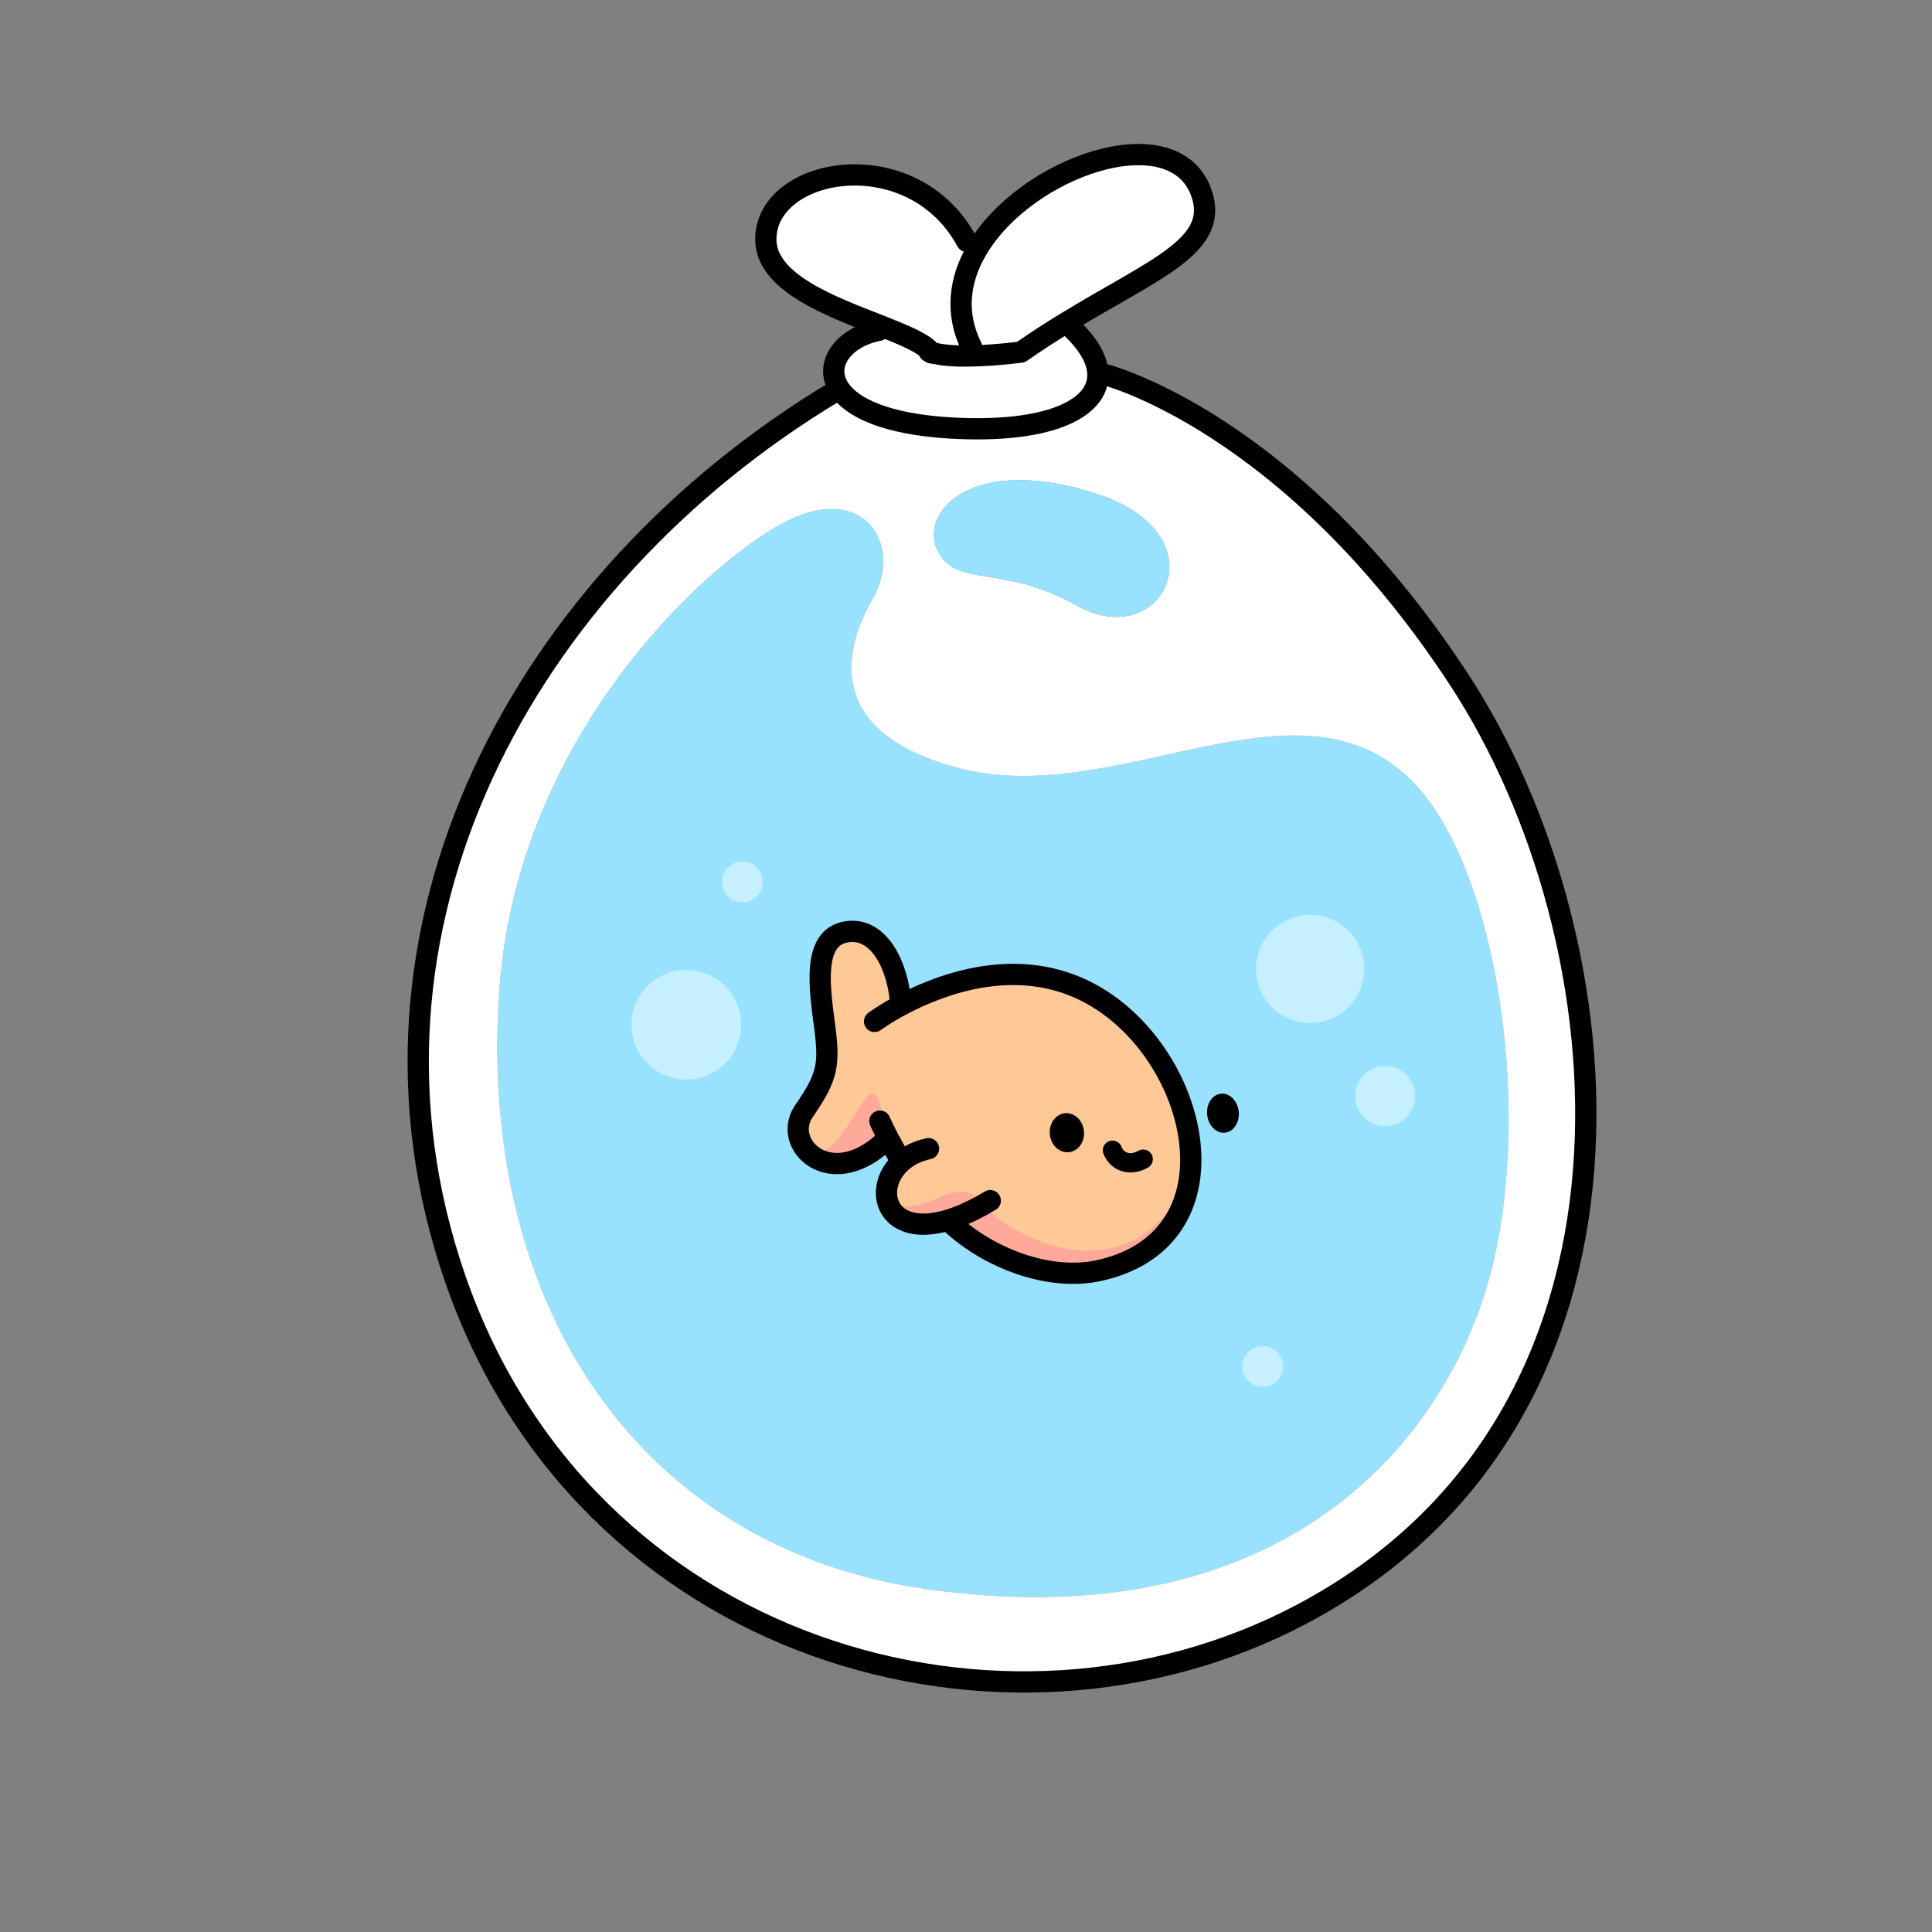
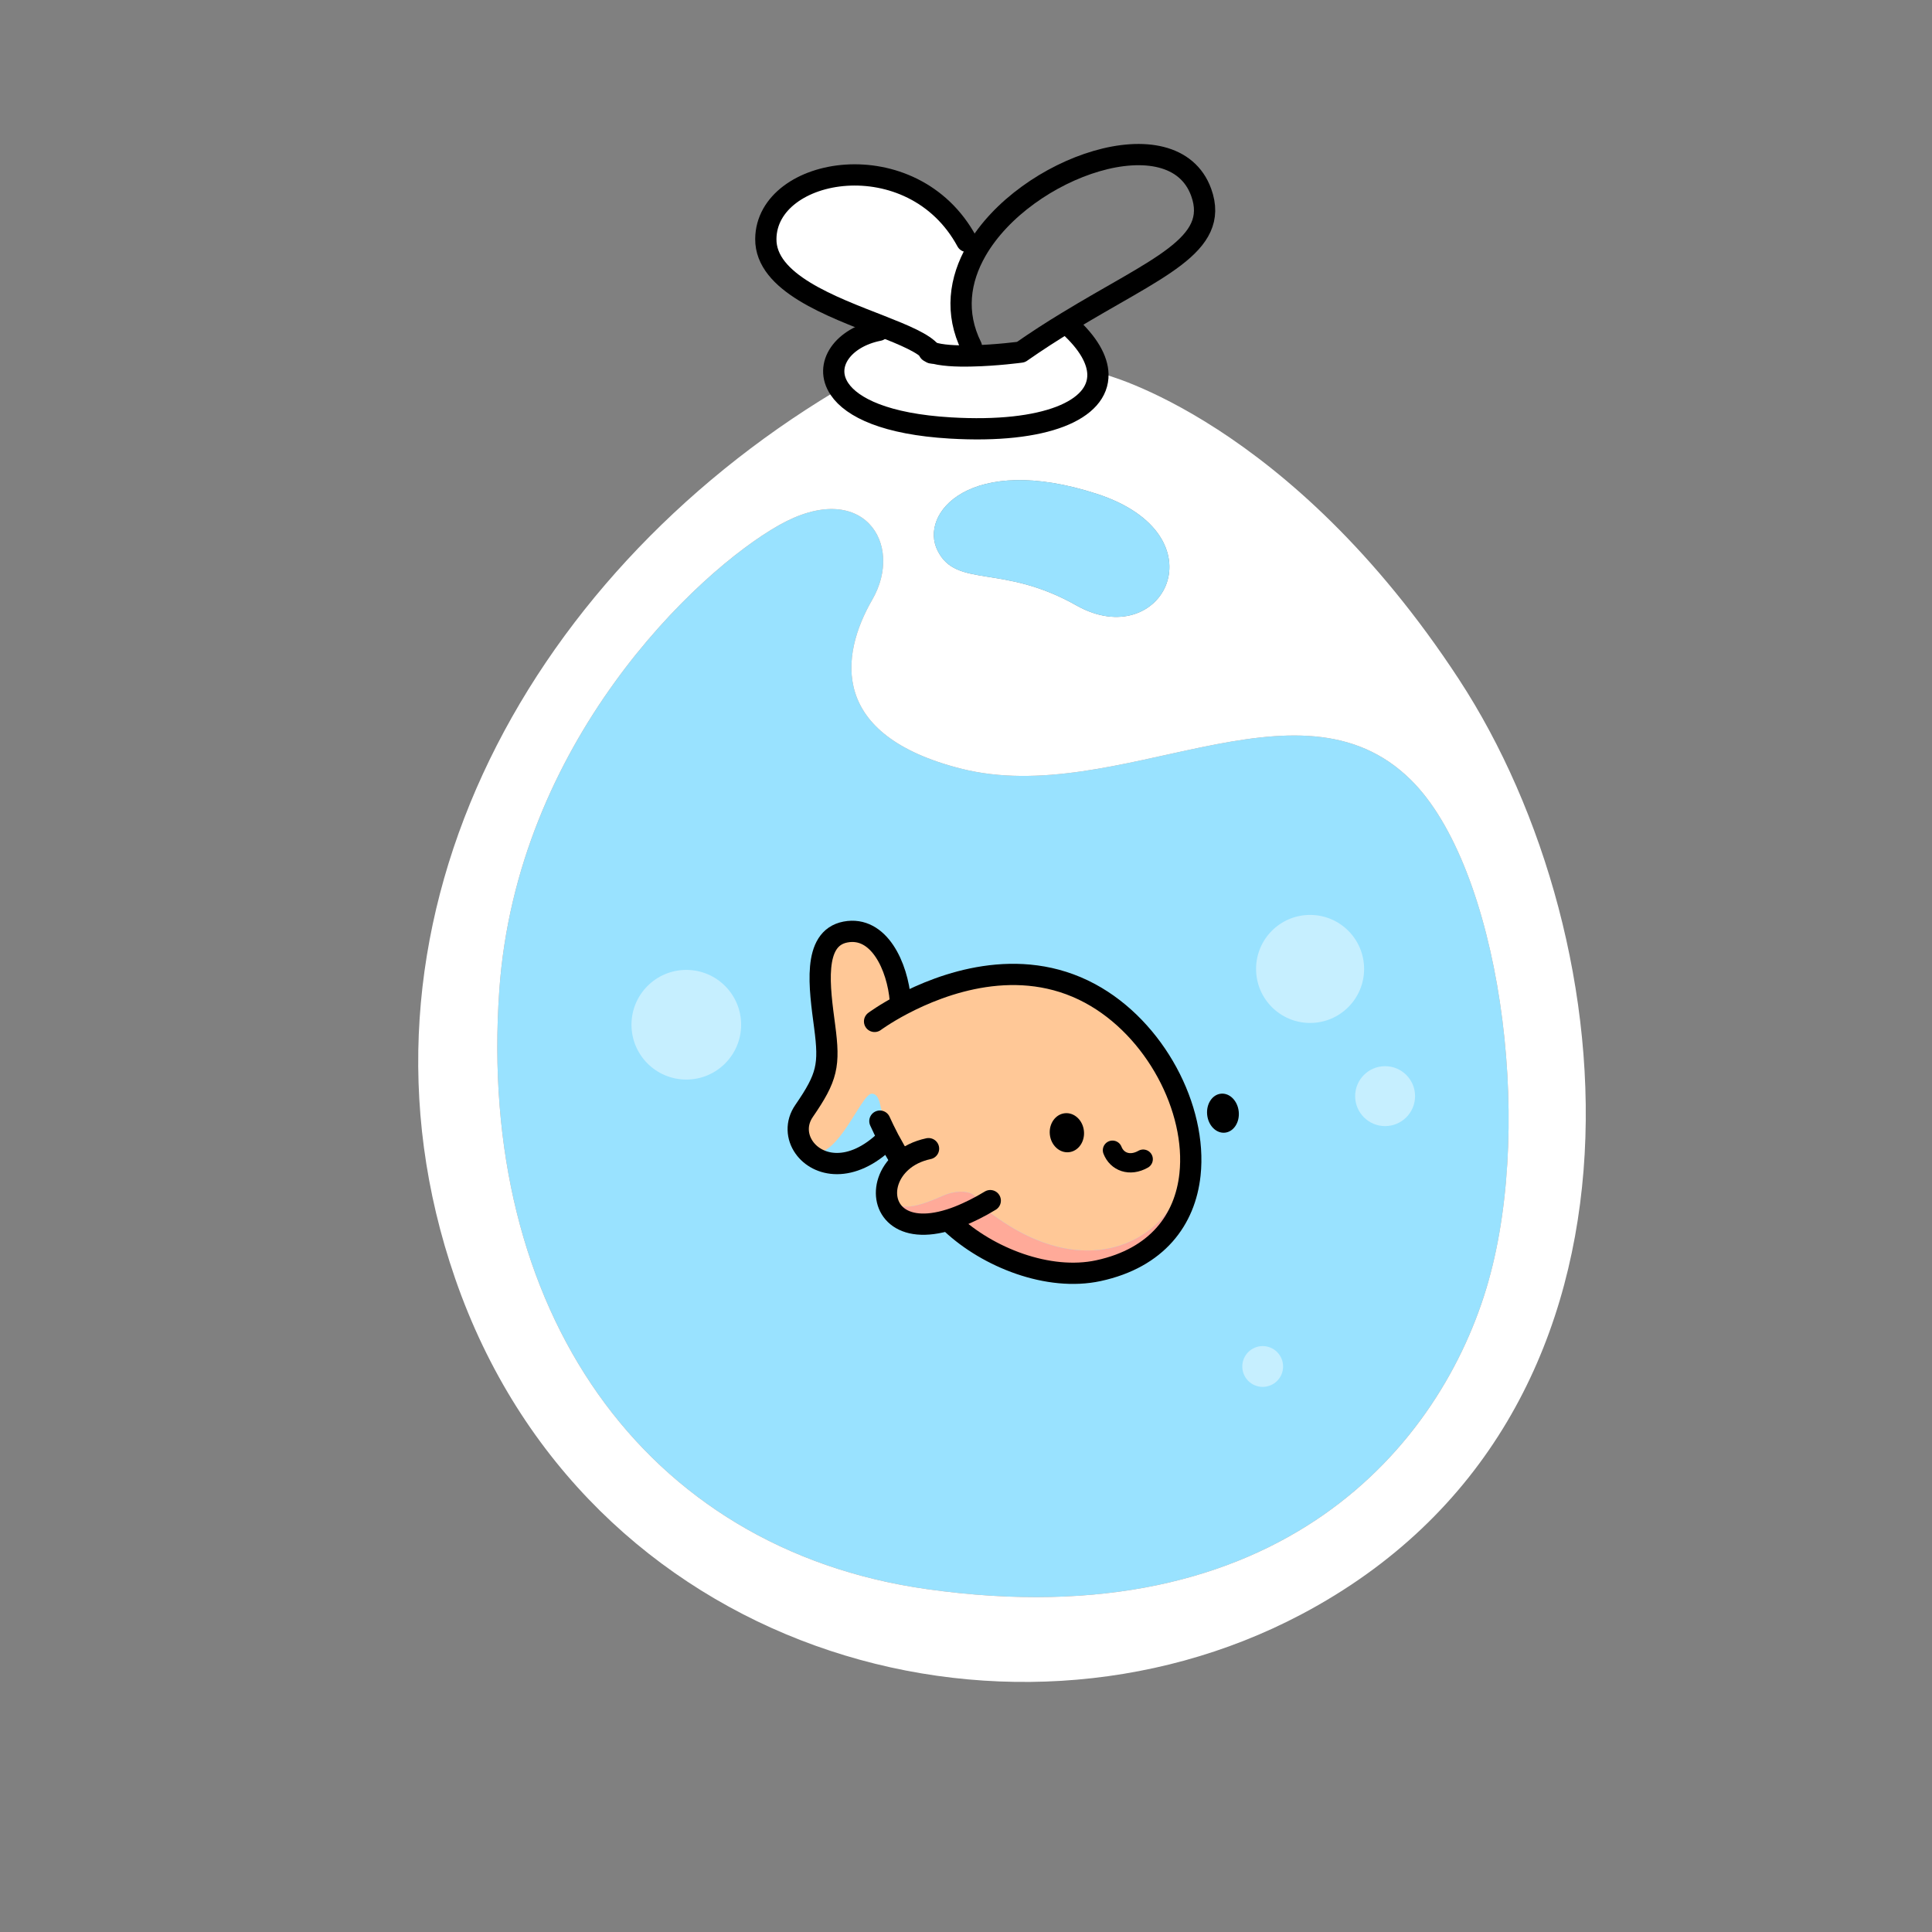
<svg xmlns="http://www.w3.org/2000/svg" id="Layer_2" viewBox="0 0 1000 1000">
  <rect x="0" y="0" width="1000" height="1000" fill="#808080" stroke="none" />
  <defs>
    <style>.cls-1,.cls-2,.cls-3{fill:none;}.cls-4,.cls-5{fill:#fff;}.cls-6{fill:#ffc897;}.cls-7{fill:#fa9;}.cls-8{fill:#99e2ff;}.cls-2{stroke-width:11px;}.cls-2,.cls-3{stroke:#000;stroke-linecap:round;stroke-linejoin:round;}.cls-3{stroke-width:10px;}.cls-5{opacity:.44;}</style>
  </defs>
  <g id="_01">
    <g>
-       <rect class="cls-1" width="1000" height="1000" />
      <g>
        <g>
          <path class="cls-8" d="m730.33,403.71c45.31,44.8,64.04,175.18,40.06,259.58-23.98,84.36-107.39,185.16-290.66,159.24-147.22-20.82-232.79-145.22-221.3-309.93,8.97-128.09,101.77-216.49,144.85-240.81,43.08-24.28,65.04,9.48,48.2,38.61-16.83,29.17-22.02,70.22,45.91,87.44,81.23,20.55,174.14-52.27,232.93,5.87Z" />
          <path class="cls-4" d="m755.21,351.72c87.91,134.4,111.16,382.17-81.78,483.95-154.03,81.29-370.99,19.49-437.86-173.96-62.6-181.06,35.32-362.01,196.45-458.95l2.53-1.36c6.48,9.58,24,18.14,57.35,20.11,49.37,2.91,76.84-9.33,76.38-27.84l2.72-.07s96.29,23.7,184.21,158.11Zm15.17,311.57c23.98-84.4,5.25-214.79-40.06-259.58-58.79-58.14-151.7,14.69-232.93-5.87-67.94-17.22-62.75-58.27-45.91-87.44,16.83-29.13-5.12-62.89-48.2-38.61-43.09,24.32-135.88,112.72-144.85,240.81-11.49,164.71,74.08,289.11,221.3,309.93,183.27,25.92,266.68-74.88,290.66-159.24Zm-213.31-349.96c44.69,25.28,76.51-36.4,10.52-57.76-65.36-21.18-92.15,10.09-82.24,29.56,9.91,19.51,33.48,6.57,71.73,28.2Z" />
-           <path class="cls-4" d="m621.73,99.55c9.96,27.51-23.33,39.03-69.47,67.21-7.64,4.62-15.62,9.76-23.82,15.48,0,0-12.71,1.73-25.52,1.98l-.12-4.81c-8.62-17.34-6.16-34.59,2.56-49.74,25.13-43.62,102.01-69.8,116.36-30.13Z" />
          <path class="cls-8" d="m567.59,255.57c66,21.36,34.18,83.04-10.52,57.76-38.25-21.62-61.82-8.69-71.73-28.2-9.91-19.47,16.88-50.74,82.24-29.56Z" />
          <path class="cls-4" d="m481.9,182.31c5.02,1.73,13.06,2.12,21.03,1.91,12.82-.25,25.52-1.98,25.52-1.98,8.2-5.73,16.18-10.86,23.82-15.48l1.1,1.8c9.9,9.02,14.73,17.59,14.92,25.12.46,18.51-27.01,30.75-76.38,27.84-33.35-1.97-50.87-10.52-57.35-20.11-8.5-12.53,1.87-26.83,20.32-30.45l.92-2.33c12.24,4.82,22.55,9.09,26.11,13.69Z" />
          <path class="cls-4" d="m500.44,124.95l4.92,4.73c-8.72,15.15-11.18,32.4-2.56,49.74l.12,4.81c-7.97.21-16-.18-21.03-1.91-3.57-4.6-13.87-8.87-26.11-13.69-25.52-9.99-59.64-22.31-59.39-44.99.39-37.61,75.88-50.71,104.05,1.31Z" />
        </g>
        <g>
          <path class="cls-2" d="m502.81,179.42c-8.62-17.34-6.16-34.59,2.56-49.74,25.13-43.62,102.01-69.8,116.36-30.13,9.96,27.51-23.33,39.03-69.47,67.21-7.64,4.62-15.62,9.76-23.82,15.48,0,0-12.71,1.73-25.52,1.98-7.97.21-16-.18-21.03-1.91-.36-.09-.67-.22-.99-.35" />
          <path class="cls-2" d="m553.36,168.56c9.9,9.02,14.73,17.59,14.92,25.12.46,18.51-27.01,30.75-76.38,27.84-33.35-1.97-50.87-10.52-57.35-20.11-8.5-12.53,1.87-26.83,20.32-30.45" />
          <path class="cls-2" d="m500.44,124.95c-28.18-52.02-103.67-38.92-104.05-1.31-.25,22.68,33.88,35,59.39,44.99,12.24,4.82,22.55,9.09,26.11,13.69.12.12.23.25.31.37" />
-           <path class="cls-2" d="m432.02,202.76c-161.12,96.94-259.05,277.89-196.45,458.95,66.87,193.45,283.82,255.25,437.86,173.96,192.95-101.78,169.7-349.55,81.78-483.95-87.91-134.4-184.21-158.11-184.21-158.11" />
        </g>
      </g>
      <circle class="cls-5" cx="355.23" cy="530.4" r="28.38" />
-       <circle class="cls-5" cx="384.27" cy="456.48" r="10.56" />
      <circle class="cls-5" cx="653.57" cy="707.29" r="10.56" />
      <circle class="cls-5" cx="678.1" cy="501.52" r="27.96" />
      <circle class="cls-5" cx="716.93" cy="567.36" r="15.51" />
      <g>
        <g>
          <g>
            <path class="cls-6" d="m461.13,589.61c-6.34-11.6-4.03-23.33-9.9-23.51-5.91-.21-20.19,41.57-34.99,27.83-3.81-5.4-4.37-12.61-.05-18.87,12.11-17.6,13.31-23.67,10.67-43.71-2.63-20.04-6.53-45.62,10.77-48.92,17.31-3.3,26.94,17.75,28.41,35.48l1.07,2.01c20.6-10.85,60.08-25.66,97.12-5.7,33.72,18.17,55.41,59.66,51.72,93.75l-3.84-.39c-3,29.8-47.16,62.53-102.89,17.54l-.71-1.3c-2.78,1.54-5.44,2.88-8,4.02l-.05-.08c11.83-7.53.84-14.7-12.66-8.72-13.47,5.97-29.37,11.21-26.54-7.49l-1.4-.21c1.22-3.65,3.53-7.17,6.9-10.13l-.32-.37c-2.35-3.74-4.4-7.35-6.2-10.72l.88-.49Z" />
            <path class="cls-7" d="m612.11,607.58l3.84.39c-2.52,23.29-16.9,43.14-47.38,49.74-25.88,5.58-57.22-6.77-76.2-24.58l-.58-1.89c2.74-.86,5.64-1.99,8.72-3.4,2.55-1.14,5.21-2.48,8-4.02l.71,1.3c55.73,44.99,99.89,12.26,102.89-17.54Z" />
            <path class="cls-7" d="m487.8,619.03c13.5-5.98,24.49,1.19,12.66,8.72l.05.08c-3.08,1.41-5.99,2.54-8.72,3.4-26.2,8.29-36.4-6.51-31.92-19.9l1.4.21c-2.83,18.7,13.07,13.47,26.54,7.49Z" />
-             <path class="cls-7" d="m459.84,589.35l-.95.48c-18.35,17.9-35.79,13.91-42.66,4.1,14.8,13.75,29.08-28.03,34.99-27.83,5.88.18,3.57,11.91,9.9,23.51l-.88.49c-.12-.27-.26-.5-.41-.76Z" />
          </g>
          <g>
            <path class="cls-2" d="m492.36,633.12c18.98,17.81,50.32,30.16,76.2,24.58,30.48-6.6,44.87-26.44,47.38-49.74,3.69-34.09-18-75.58-51.72-93.75-37.04-19.96-76.52-5.16-97.12,5.7-9.03,4.76-14.42,8.77-14.42,8.77" />
            <path class="cls-2" d="m455.43,580.29c1.19,2.66,2.68,5.72,4.41,9.05.15.26.29.49.41.76,1.8,3.37,3.85,6.98,6.2,10.72" />
            <path class="cls-2" d="m466.03,517.89c-1.46-17.73-11.1-38.78-28.41-35.48-17.31,3.3-13.41,28.89-10.77,48.92,2.63,20.04,1.44,26.12-10.67,43.71-4.32,6.26-3.76,13.46.05,18.87,6.87,9.81,24.32,13.81,42.66-4.1" />
            <path class="cls-2" d="m480.61,594.55c-5.73,1.22-10.38,3.6-13.85,6.65-3.37,2.97-5.68,6.48-6.9,10.13-4.48,13.39,5.72,28.19,31.92,19.9,2.74-.86,5.64-1.99,8.72-3.4,2.55-1.14,5.21-2.48,8-4.02,1.33-.74,2.67-1.52,4.06-2.36" />
          </g>
        </g>
        <ellipse cx="552.2" cy="586.32" rx="8.87" ry="10.14" transform="translate(-57.42 59.95) rotate(-5.91)" />
        <ellipse cx="632.98" cy="576.21" rx="8.21" ry="10.14" transform="translate(-55.95 68.21) rotate(-5.91)" />
      </g>
      <path class="cls-3" d="m575.82,595.36c2.31,5.98,8.96,8.57,15.89,4.63" />
    </g>
  </g>
</svg>